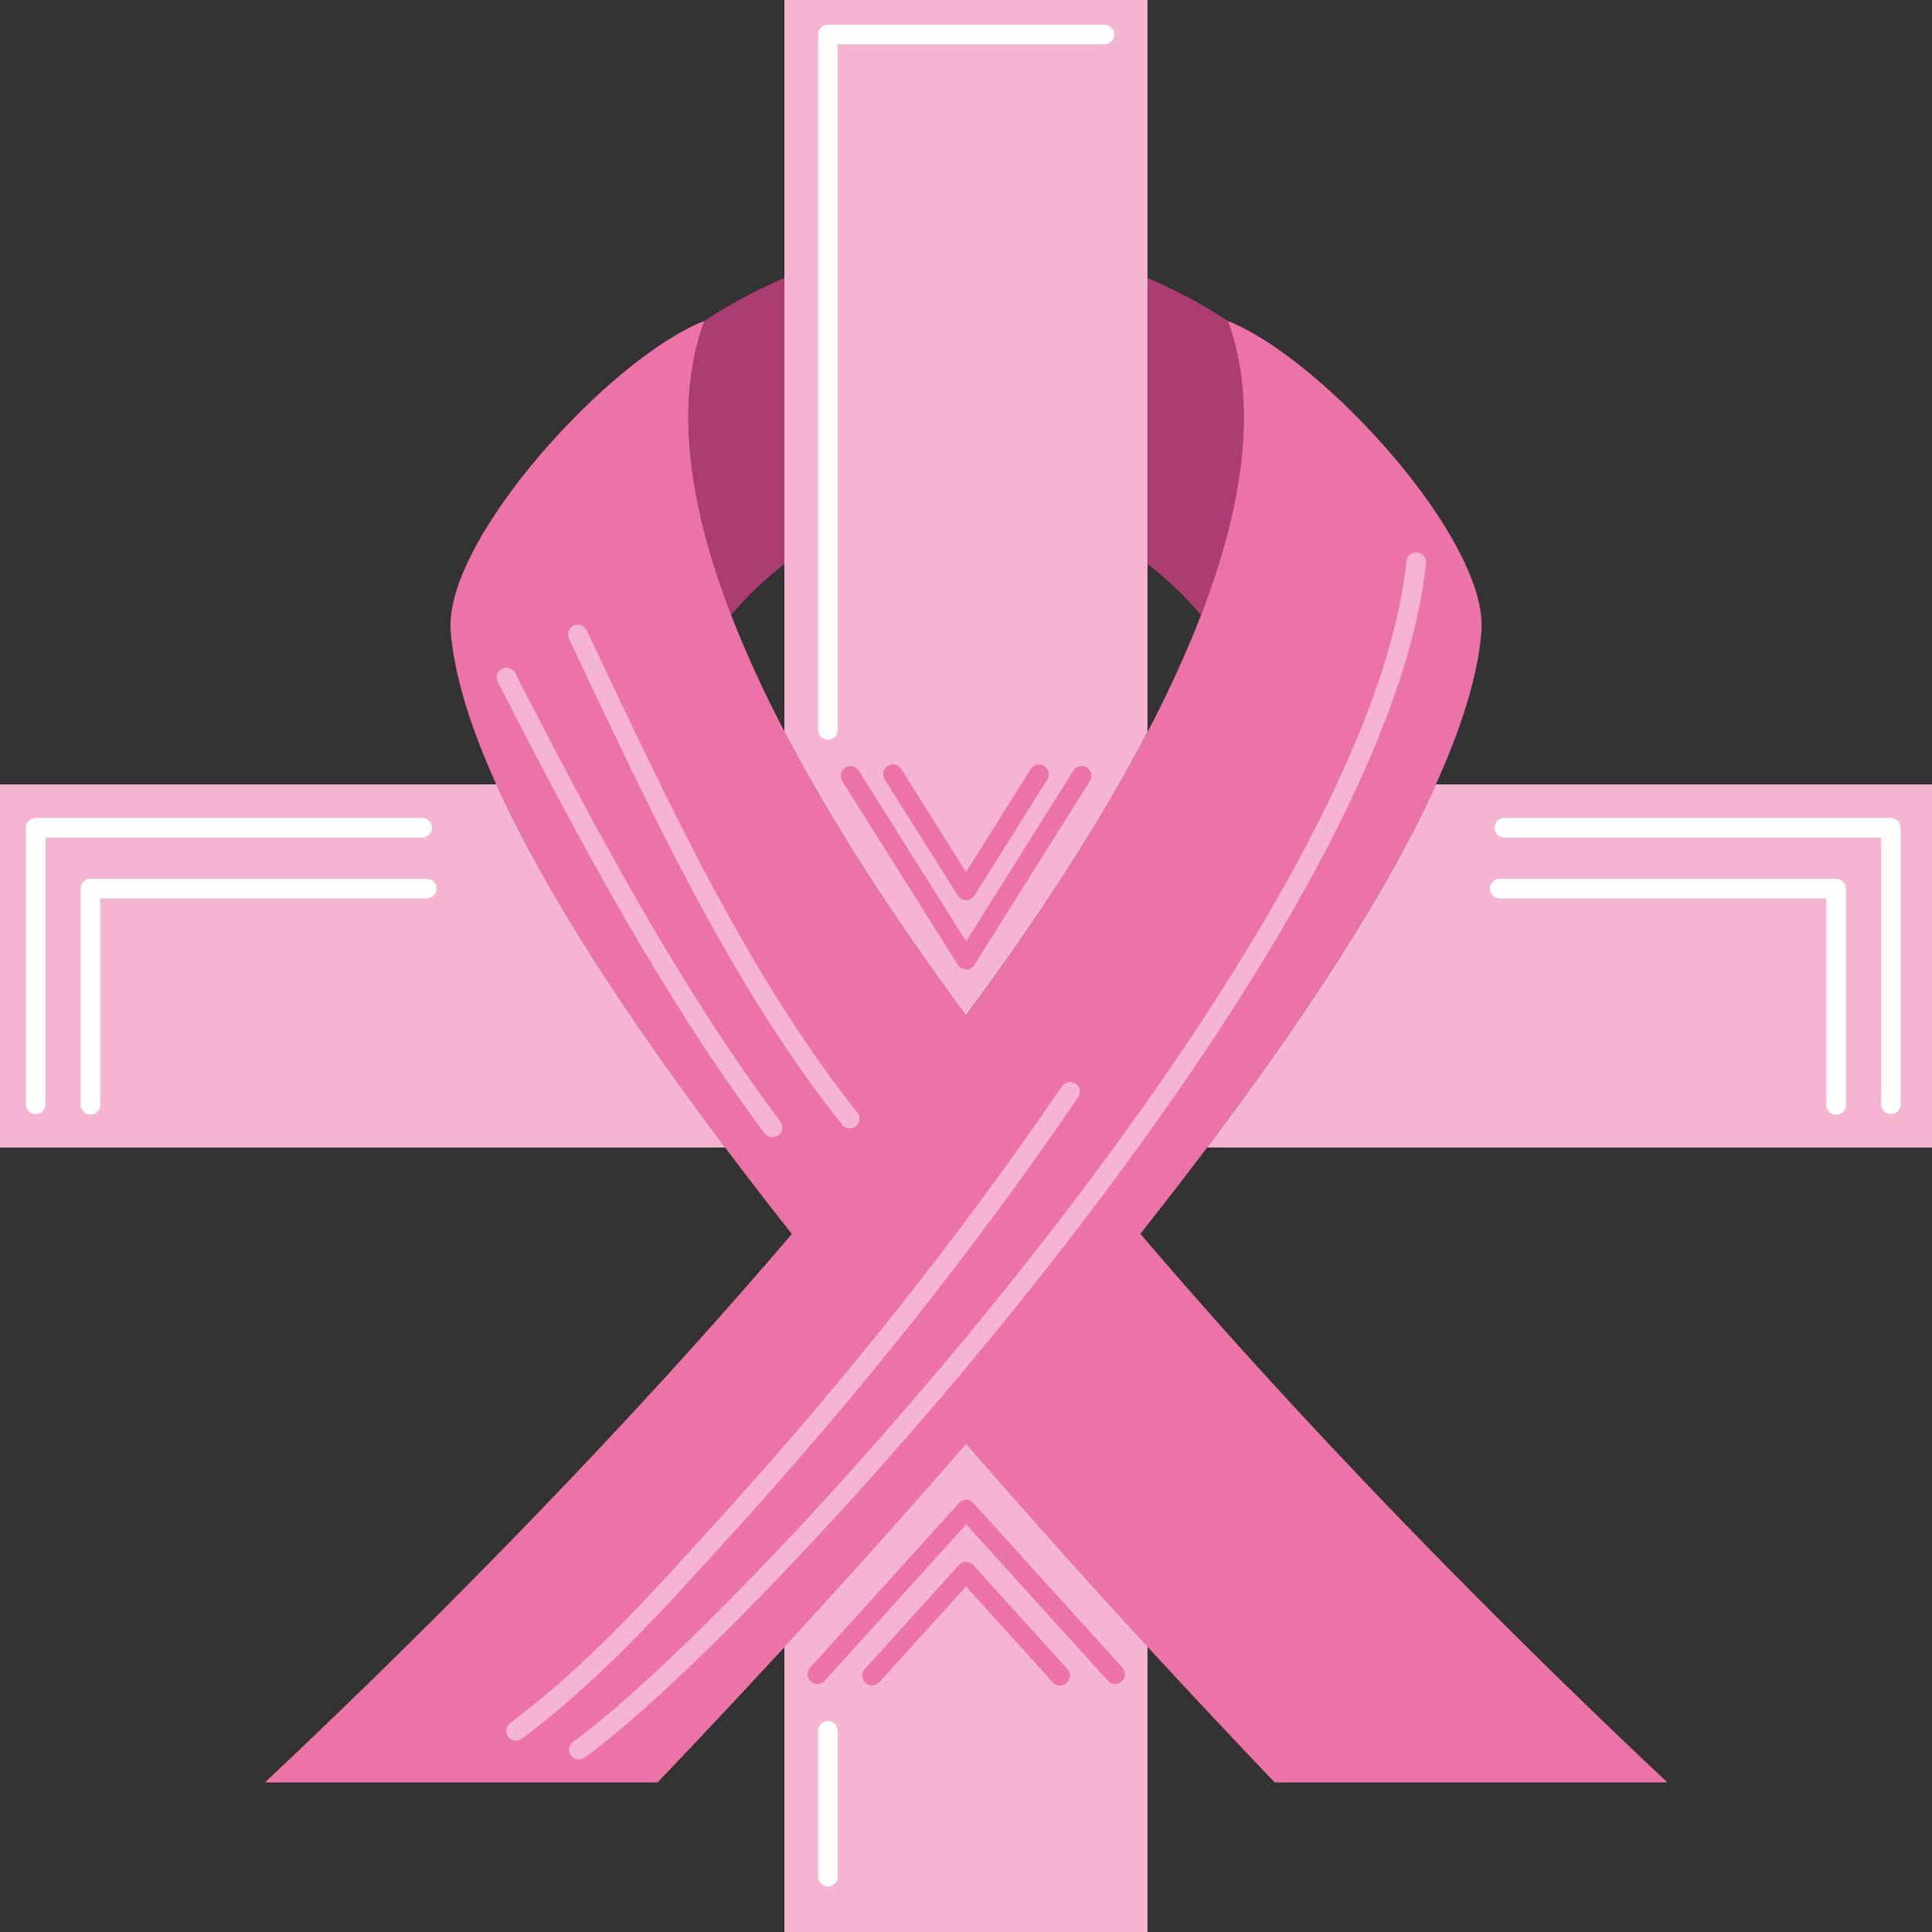
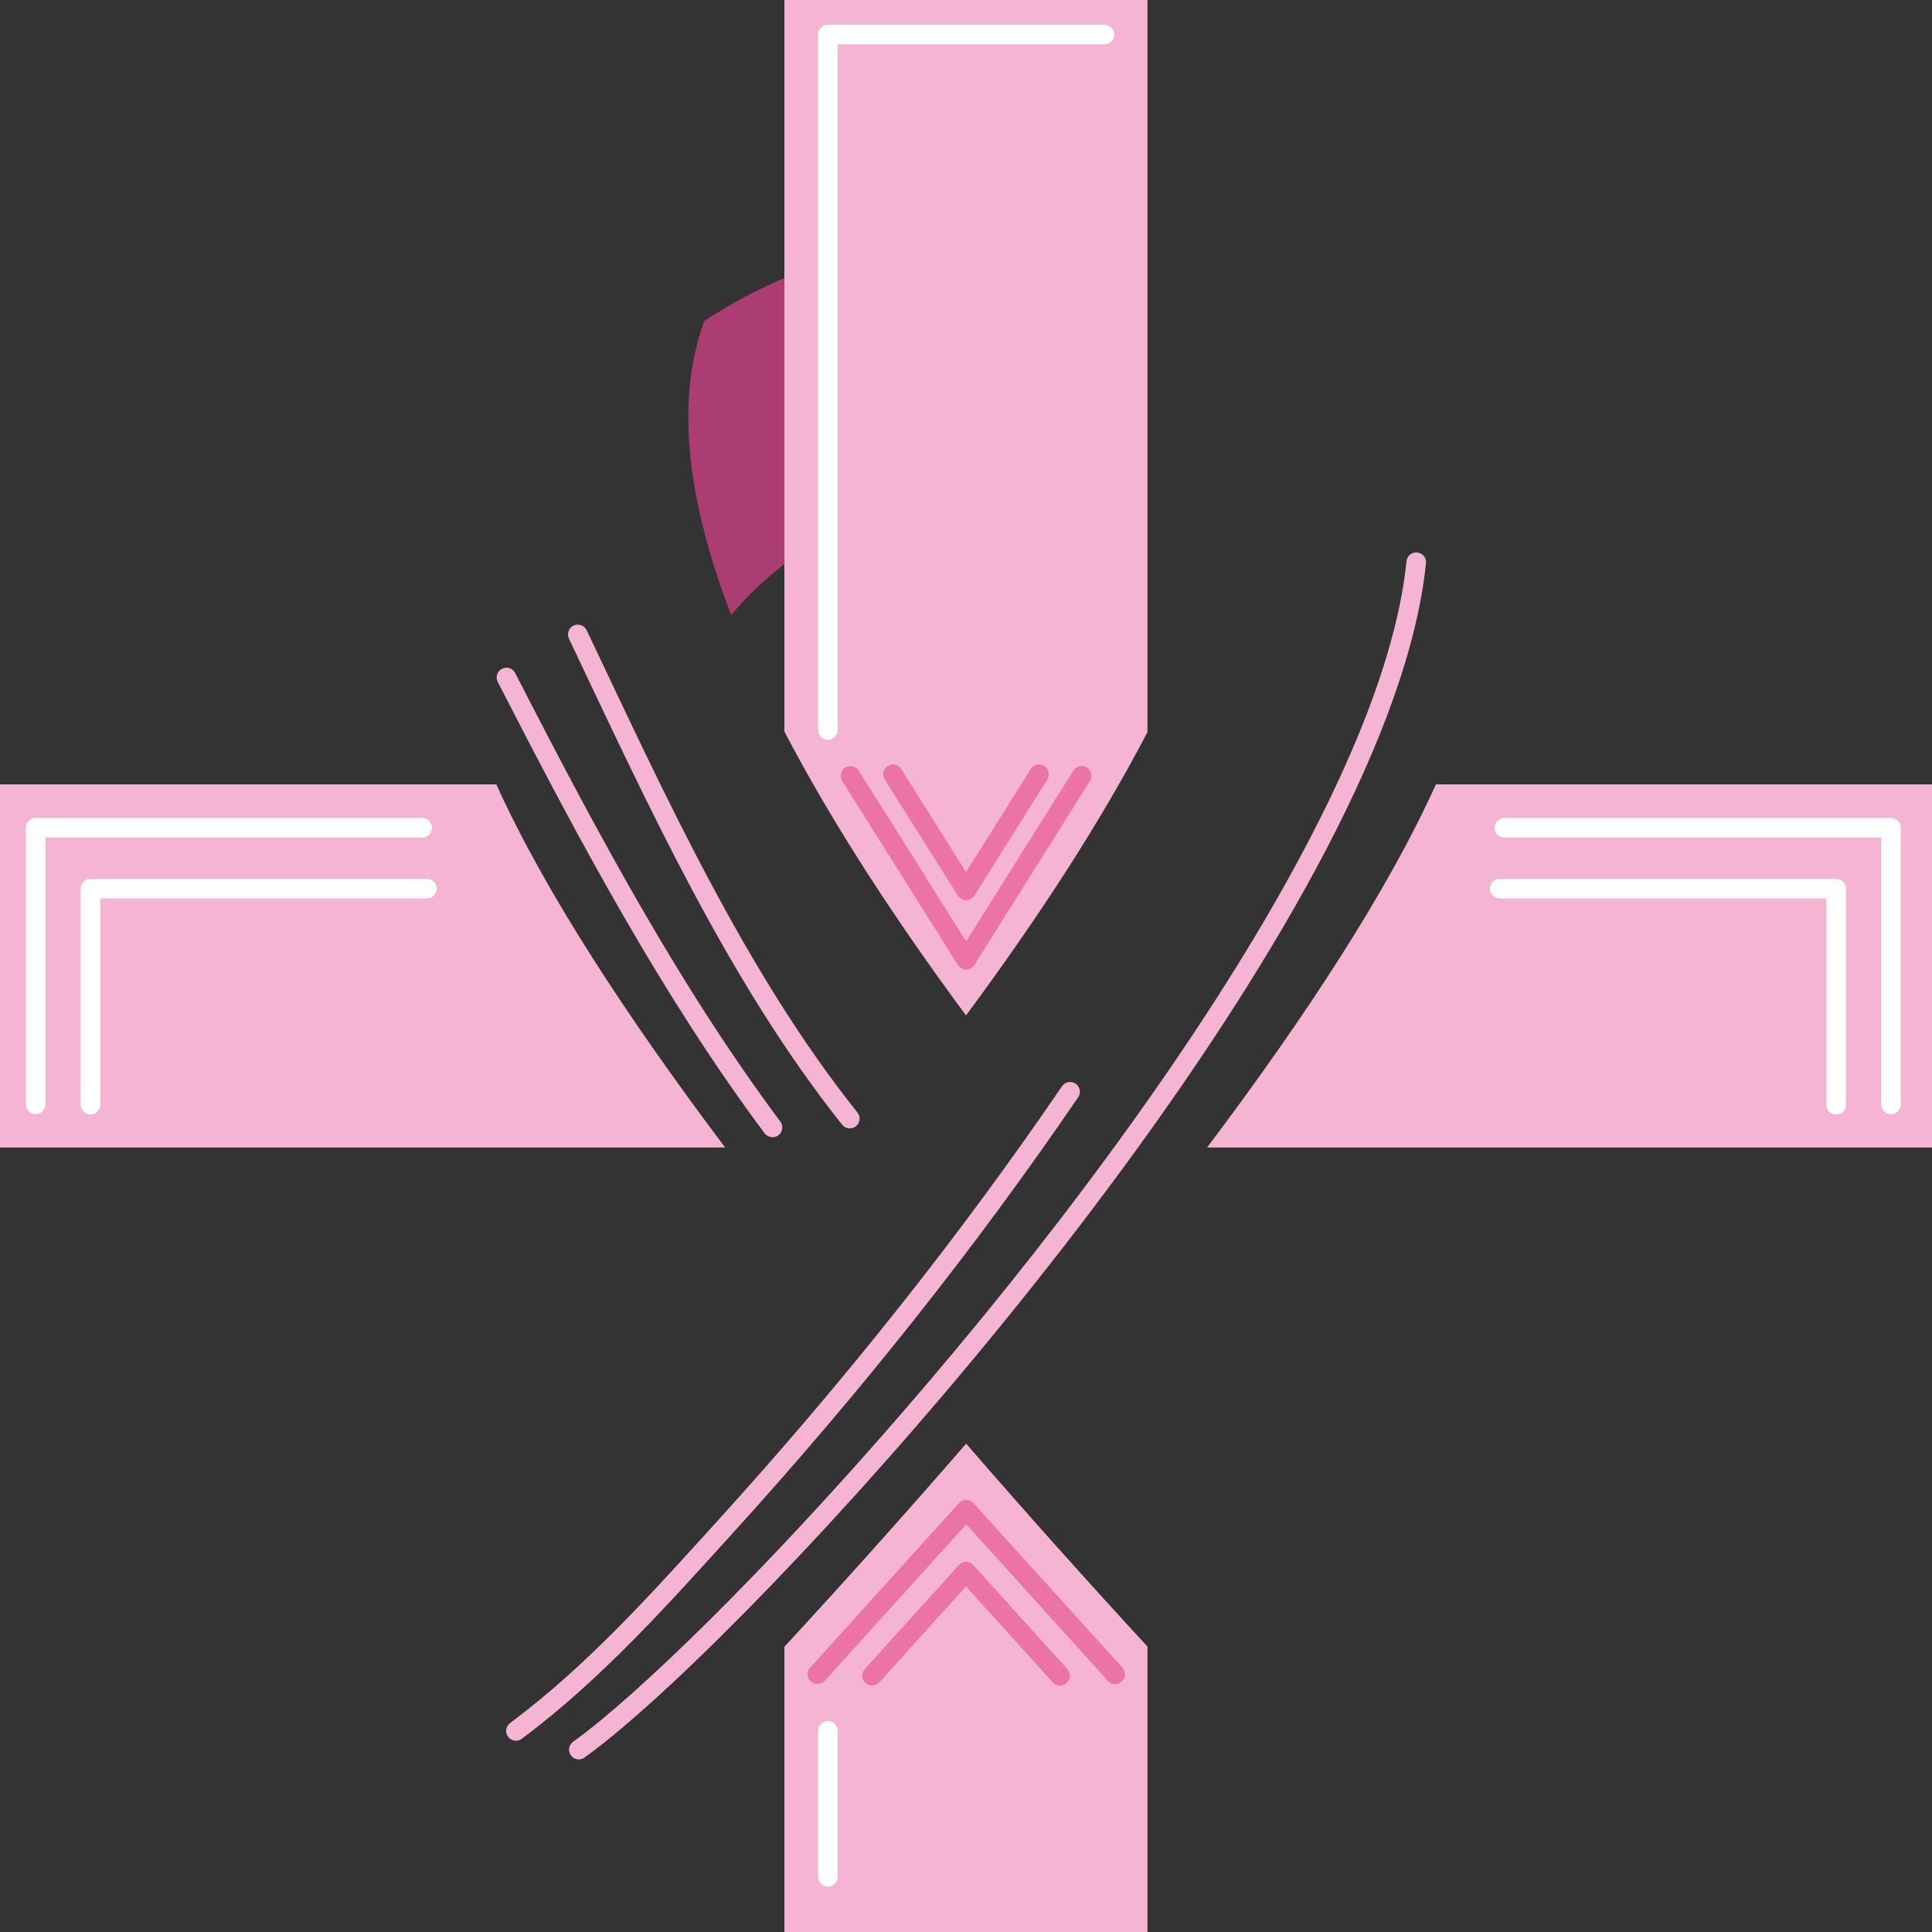
<svg xmlns="http://www.w3.org/2000/svg" version="1.1" id="Capa_2" x="0px" y="0px" viewBox="0 0 1477.6 1477.6" style="enable-background:new 0 0 1477.6 1477.6;" xml:space="preserve">
  <rect x="0" y="0" width="1477.6" height="1477.6" fill="#333333" stroke="none" />
  <style type="text/css">
	.st0{fill:#AB3D72;}
	.st1{fill:#EC73A8;}
	.st2{fill:#F4B4D2;}
	.st3{fill:#FFFFFF;}
</style>
  <g>
    <g>
      <path class="st0" d="M559.2,470.3c12.7-14.9,26.3-27.9,40.8-38.9V212.6c-21,8.9-41.6,19.8-61.4,32.9    C515.8,307.9,526.4,385.3,559.2,470.3z" />
-       <path class="st0" d="M939.3,245.6c-19.9-13.1-40.5-24.1-61.6-33v218.8c14.5,11.1,28.2,24.2,40.9,39.1    C951.4,385.4,962,308.1,939.3,245.6z" />
    </g>
    <g>
-       <path class="st1" d="M877.6,950c-1.8-2.1-3.6-4.3-5.5-6.4c1.8-2.3,3.6-4.6,5.5-6.9c15.5-19.7,30.8-39.4,45.5-59    c74.7-99.2,137.9-195.6,175-277.7c19.7-43.5,32.1-83,34.9-116.7c5.9-69.9-121.5-209.3-193.9-237.8c0,0.1,0,0.1,0.1,0.2    c22.8,62.4,12.1,139.8-20.7,224.9c-11.2,29-25,58.9-40.9,89.4C841,630.1,793,703.5,738.9,776.7    c-54.2-73.3-102.3-146.8-138.9-217.1c-15.9-30.4-29.6-60.3-40.8-89.2c-32.8-85.1-43.4-162.4-20.6-224.8c0,0,0,0,0-0.1    c-72.4,28.4-199.8,167.9-193.9,237.8c2.8,33.7,15.2,73.2,34.9,116.7c37.1,82.1,100.3,178.5,175,277.7    c14.7,19.5,29.8,39.1,45.3,58.8c1.9,2.4,3.8,4.8,5.7,7.2c-1.9,2.2-3.8,4.4-5.7,6.7c-147.4,172.2-305.5,326.6-397.3,412.8h300.3    c30.1-31.5,62.8-66.4,97.1-103.5c44.7-48.5,91.9-101,138.9-155.4c47,54.3,94.1,106.7,138.7,155.2c34.3,37.2,67.1,72.1,97.3,103.7    h300.3C1183.3,1276.8,1025.1,1122.4,877.6,950z" />
-     </g>
+       </g>
    <g>
      <path class="st2" d="M599.9,1259.5v218.1h277.7v-218.3c-44.6-48.4-91.7-100.9-138.7-155.2C691.8,1158.5,644.6,1211,599.9,1259.5z" />
      <path class="st2" d="M379.6,599.9H0v277.7h554.6C479.9,778.4,416.7,682,379.6,599.9z" />
      <path class="st2" d="M877.6,559.9V431.4V212.6V0H599.9v212.6v218.8v128.1c36.7,70.3,84.7,143.8,138.9,217.1    C793,703.5,841,630.1,877.6,559.9z" />
      <path class="st2" d="M1098.2,599.9c-37.1,82.1-100.3,178.5-175,277.7h554.4V599.9H1098.2z" />
      <g>
        <path class="st2" d="M1083.9,422.5c-4.1-0.4-7.8,2.6-8.2,6.7c-7.1,70.1-41.9,156.1-92.6,246.8c-76,136-187.4,282.4-292.3,403.5     c-52.4,60.6-103.2,114.9-147.1,158.5c-43.9,43.6-80.9,76.5-105.4,94.1c-3.4,2.4-4.1,7.1-1.7,10.4c2.4,3.4,7.1,4.1,10.4,1.7     c17.2-12.3,39.4-31.2,65.5-55.4c91.2-84.8,228.9-235.4,347.3-396.7c59.2-80.6,113.5-163.9,154.8-243c41.2-79.1,69.4-154,76-218.4     C1091,426.6,1088.1,423,1083.9,422.5z" />
        <path class="st2" d="M561,1171.9c95.9-105.6,184.5-216.8,263.6-332.7c2.3-3.4,1.5-8.1-2-10.4c-3.4-2.3-8.1-1.5-10.4,2l0,0     c-78.7,115.3-166.8,225.9-262.3,331.1c-49.4,54.4-99.9,111.3-159.8,155.9c-3.3,2.5-4,7.2-1.5,10.5c2.5,3.3,7.2,4,10.5,1.5     C460.6,1283.9,511.7,1226.2,561,1171.9z" />
        <path class="st2" d="M595.3,868.3c3.3-2.5,4-7.2,1.5-10.5C519.5,754.1,456.4,636.4,394,514.7c-1.9-3.7-6.4-5.1-10.1-3.2     c-3.7,1.9-5.1,6.4-3.2,10.1c62.5,121.9,125.9,240.3,204.1,345.2C587.3,870,592,870.7,595.3,868.3z" />
        <path class="st2" d="M644.1,860.2c2.6,3.2,7.3,3.8,10.5,1.2c3.2-2.6,3.8-7.3,1.2-10.5C570.4,743.9,509,609.1,448.7,482     c-1.8-3.7-6.2-5.3-10-3.6c-3.7,1.8-5.3,6.2-3.6,10C495.4,615.4,557.2,751.2,644.1,860.2z" />
      </g>
    </g>
    <g>
      <path class="st3" d="M844.6,18.9H633.2c-2,0-3.9,0.8-5.3,2.2c-1.4,1.4-2.2,3.3-2.2,5.3v531.9c0,4.1,3.4,7.5,7.5,7.5    c4.1,0,7.5-3.4,7.5-7.5h0V33.9h204c4.1,0,7.5-3.3,7.5-7.5C852.1,22.3,848.8,18.9,844.6,18.9z" />
      <path class="st3" d="M1453.7,633.1c0-2-0.8-3.9-2.2-5.3c-1.4-1.4-3.3-2.2-5.3-2.2h-295.7c-4.1,0-7.5,3.4-7.5,7.5    c0,4.1,3.4,7.5,7.5,7.5h288.2l0,204c0,4.1,3.3,7.5,7.5,7.5c4.1,0,7.5-3.4,7.5-7.5L1453.7,633.1z" />
      <path class="st3" d="M1404.2,672.1H1147c-4.1,0-7.5,3.3-7.5,7.5c0,4.1,3.3,7.5,7.5,7.5h249.8v157.9c0,4.1,3.3,7.5,7.5,7.5    c4.1,0,7.5-3.4,7.5-7.5V679.6c0-2-0.8-3.9-2.2-5.3C1408.1,672.9,1406.2,672.1,1404.2,672.1z" />
      <path class="st3" d="M330.4,633.1c0-4.1-3.4-7.5-7.5-7.5H27.3c-2,0-3.9,0.8-5.3,2.2c-1.4,1.4-2.2,3.3-2.2,5.3v211.5    c0,4.1,3.3,7.5,7.5,7.5c4.1,0,7.5-3.4,7.5-7.5v-204H323C327.1,640.5,330.4,637.2,330.4,633.1z" />
      <path class="st3" d="M326.5,672.1H69.2c-2,0-3.9,0.8-5.3,2.2c-1.4,1.4-2.2,3.3-2.2,5.3v165.3c0,4.1,3.3,7.5,7.5,7.5    c4.1,0,7.5-3.4,7.5-7.5V687.1h249.8c4.1,0,7.5-3.4,7.5-7.5C334,675.4,330.6,672.1,326.5,672.1z" />
      <path class="st3" d="M633.2,1316.2c-4.1,0-7.5,3.4-7.5,7.5v111.6c0,4.1,3.4,7.5,7.5,7.5c4.1,0,7.5-3.4,7.5-7.5v-111.6    C640.6,1319.6,637.3,1316.2,633.2,1316.2z" />
    </g>
  </g>
  <g>
    <path class="st1" d="M732.6,738c1.4,2.2,3.8,3.5,6.3,3.5c2.6,0,5-1.3,6.3-3.5l88.4-140.7c2.2-3.5,1.1-8.1-2.4-10.3   c-3.5-2.2-8.1-1.1-10.3,2.4l0,0L738.9,720l-82.1-130.6c-2.2-3.5-6.8-4.6-10.3-2.4c-3.5,2.2-4.6,6.8-2.4,10.3L732.6,738z" />
    <path class="st1" d="M732.6,685c1.4,2.2,3.8,3.5,6.3,3.5c2.6,0,5-1.3,6.3-3.5l55.8-88.9c2.2-3.5,1.1-8.1-2.4-10.3   c-3.5-2.2-8.1-1.1-10.3,2.4l0,0l-49.5,78.8l-49.5-78.8c-2.2-3.5-6.8-4.6-10.3-2.4c-3.5,2.2-4.6,6.8-2.4,10.3L732.6,685z" />
    <path class="st1" d="M744.5,1149.6c-1.4-1.6-3.4-2.5-5.6-2.5c-2.1,0-4.1,0.9-5.5,2.5l-113.8,125.8c-2.8,3.1-2.5,7.8,0.5,10.6   c3.1,2.8,7.8,2.5,10.6-0.5l108.3-119.7l108.3,119.7c2.8,3.1,7.5,3.3,10.6,0.5c3.1-2.8,3.3-7.5,0.5-10.6L744.5,1149.6z" />
    <path class="st1" d="M816.3,1276.5l-71.9-79.5c-1.4-1.6-3.4-2.5-5.6-2.5c-2.1,0-4.1,0.9-5.5,2.5l-71.9,79.5   c-2.8,3.1-2.5,7.8,0.5,10.6c3.1,2.8,7.8,2.5,10.6-0.5l66.3-73.3l66.3,73.3c2.8,3.1,7.5,3.3,10.6,0.5   C818.9,1284.3,819.1,1279.6,816.3,1276.5L816.3,1276.5z" />
  </g>
</svg>